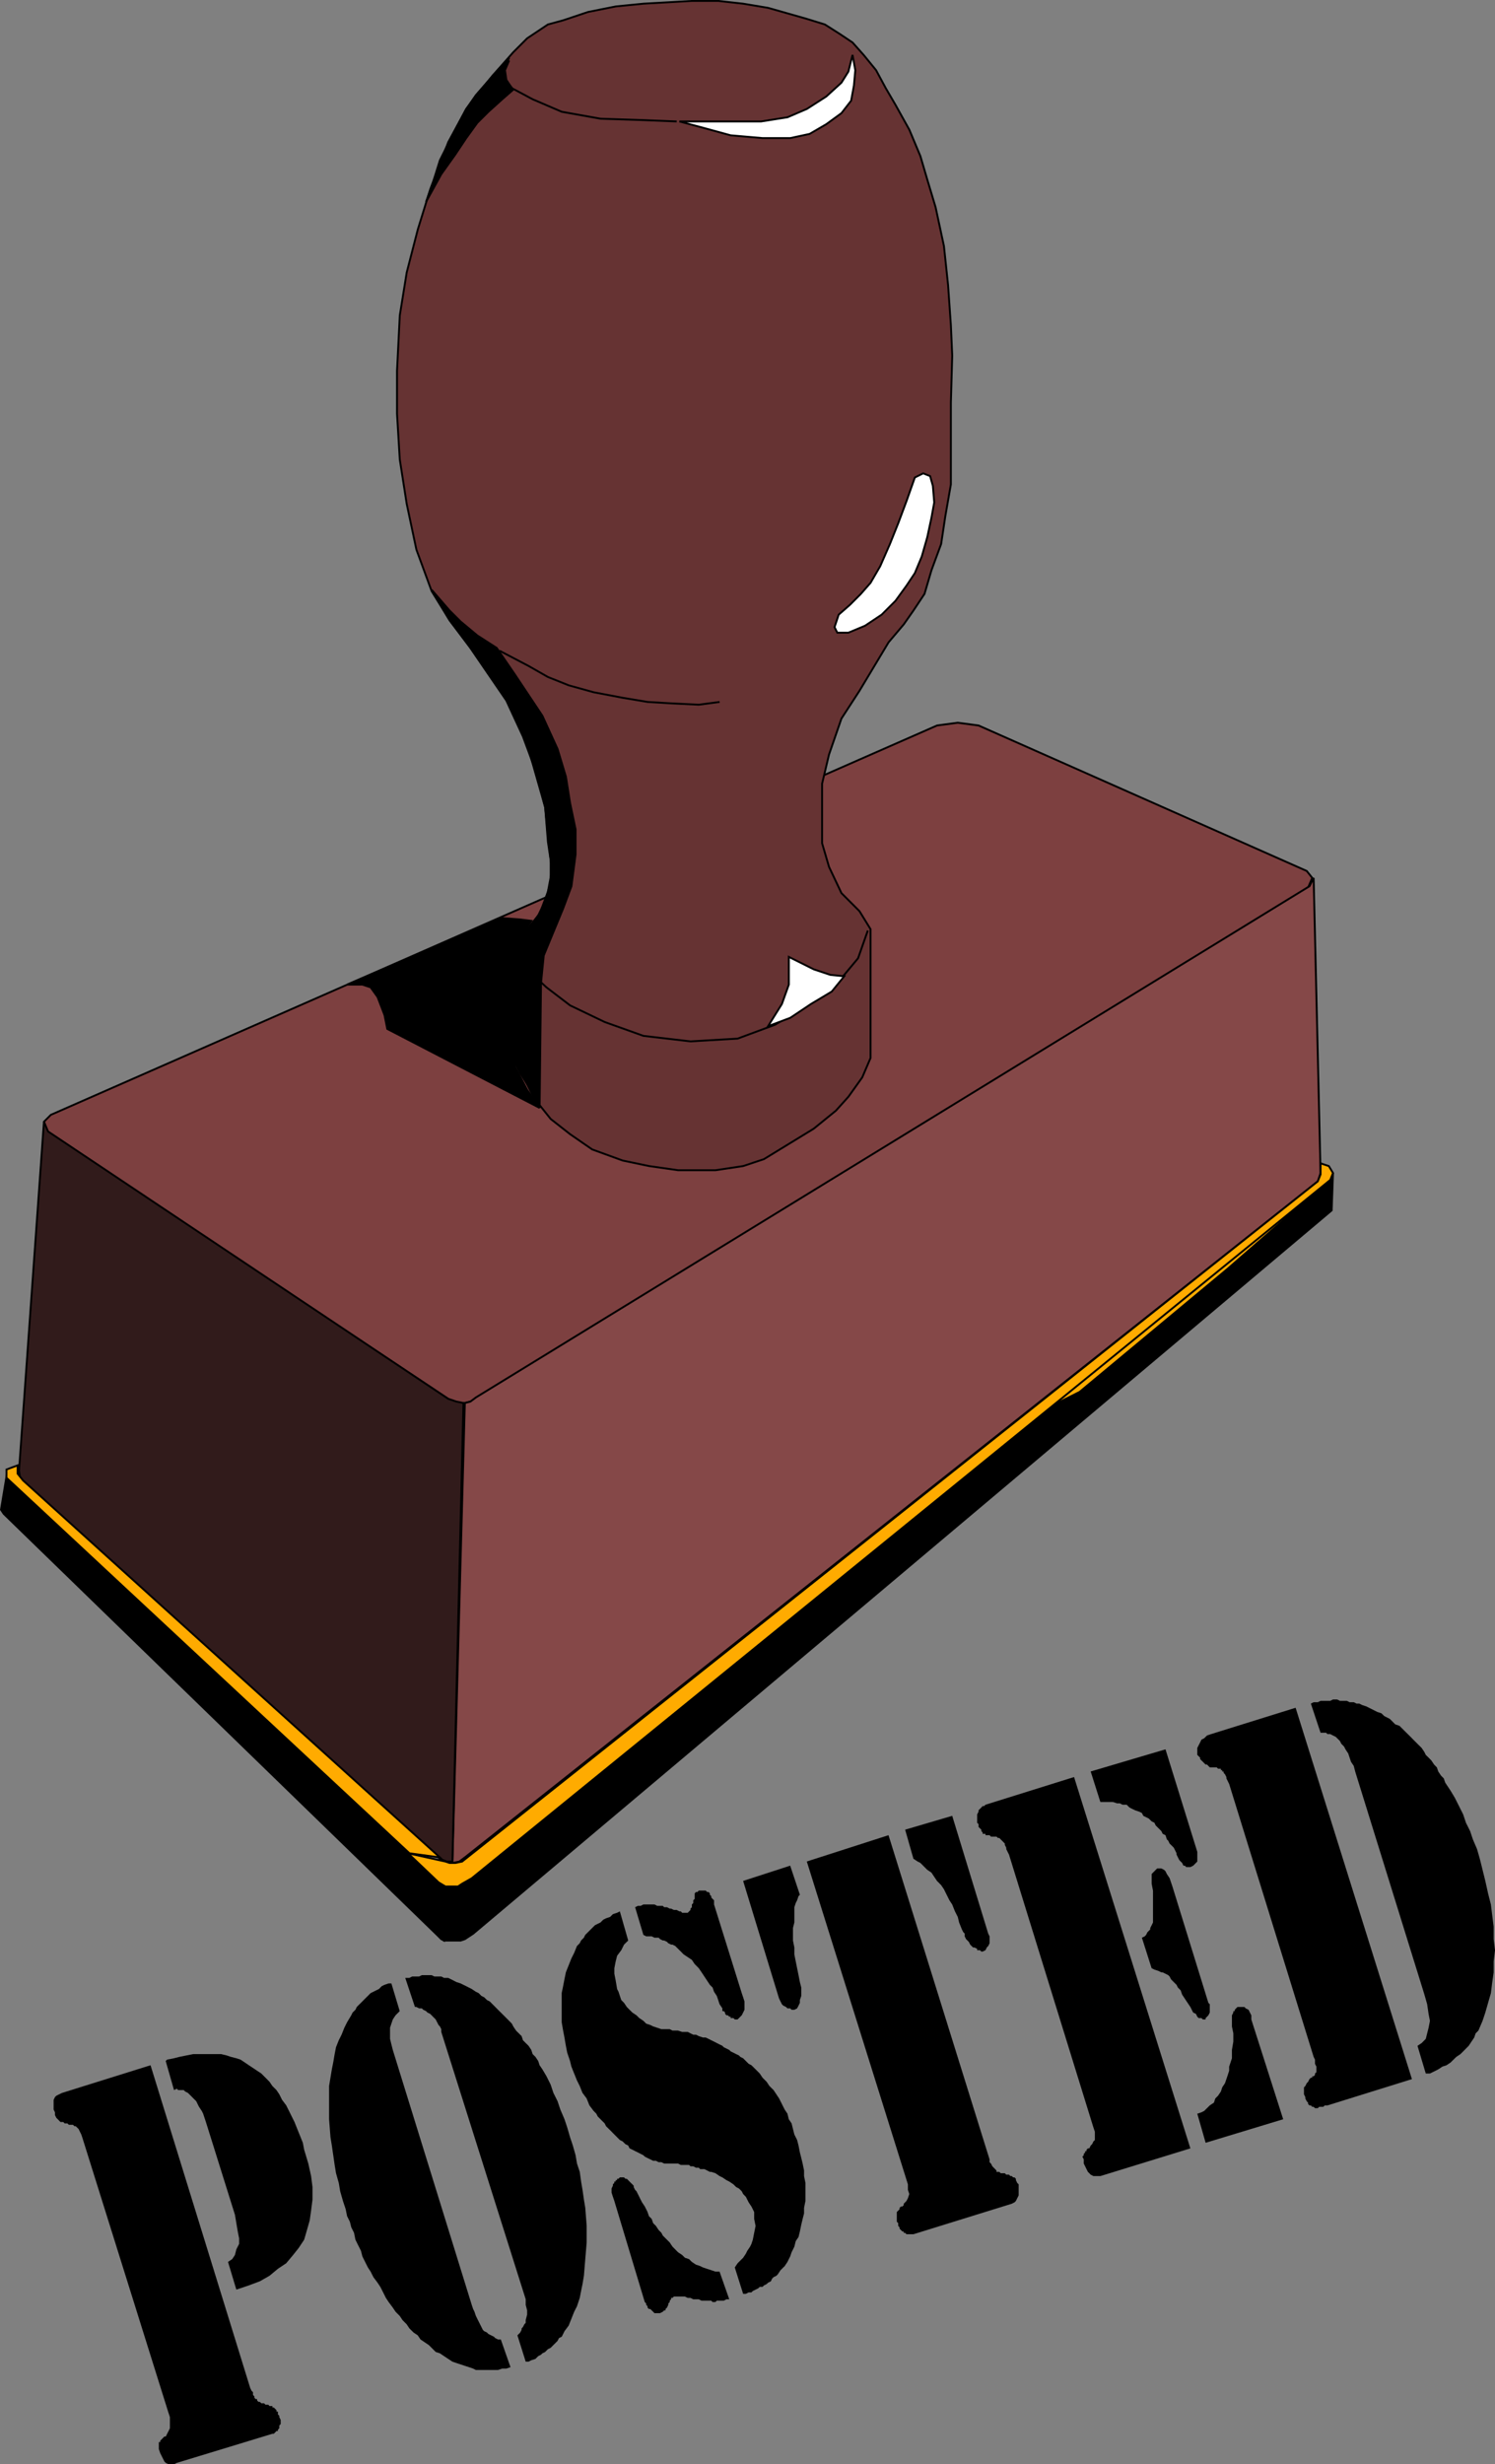
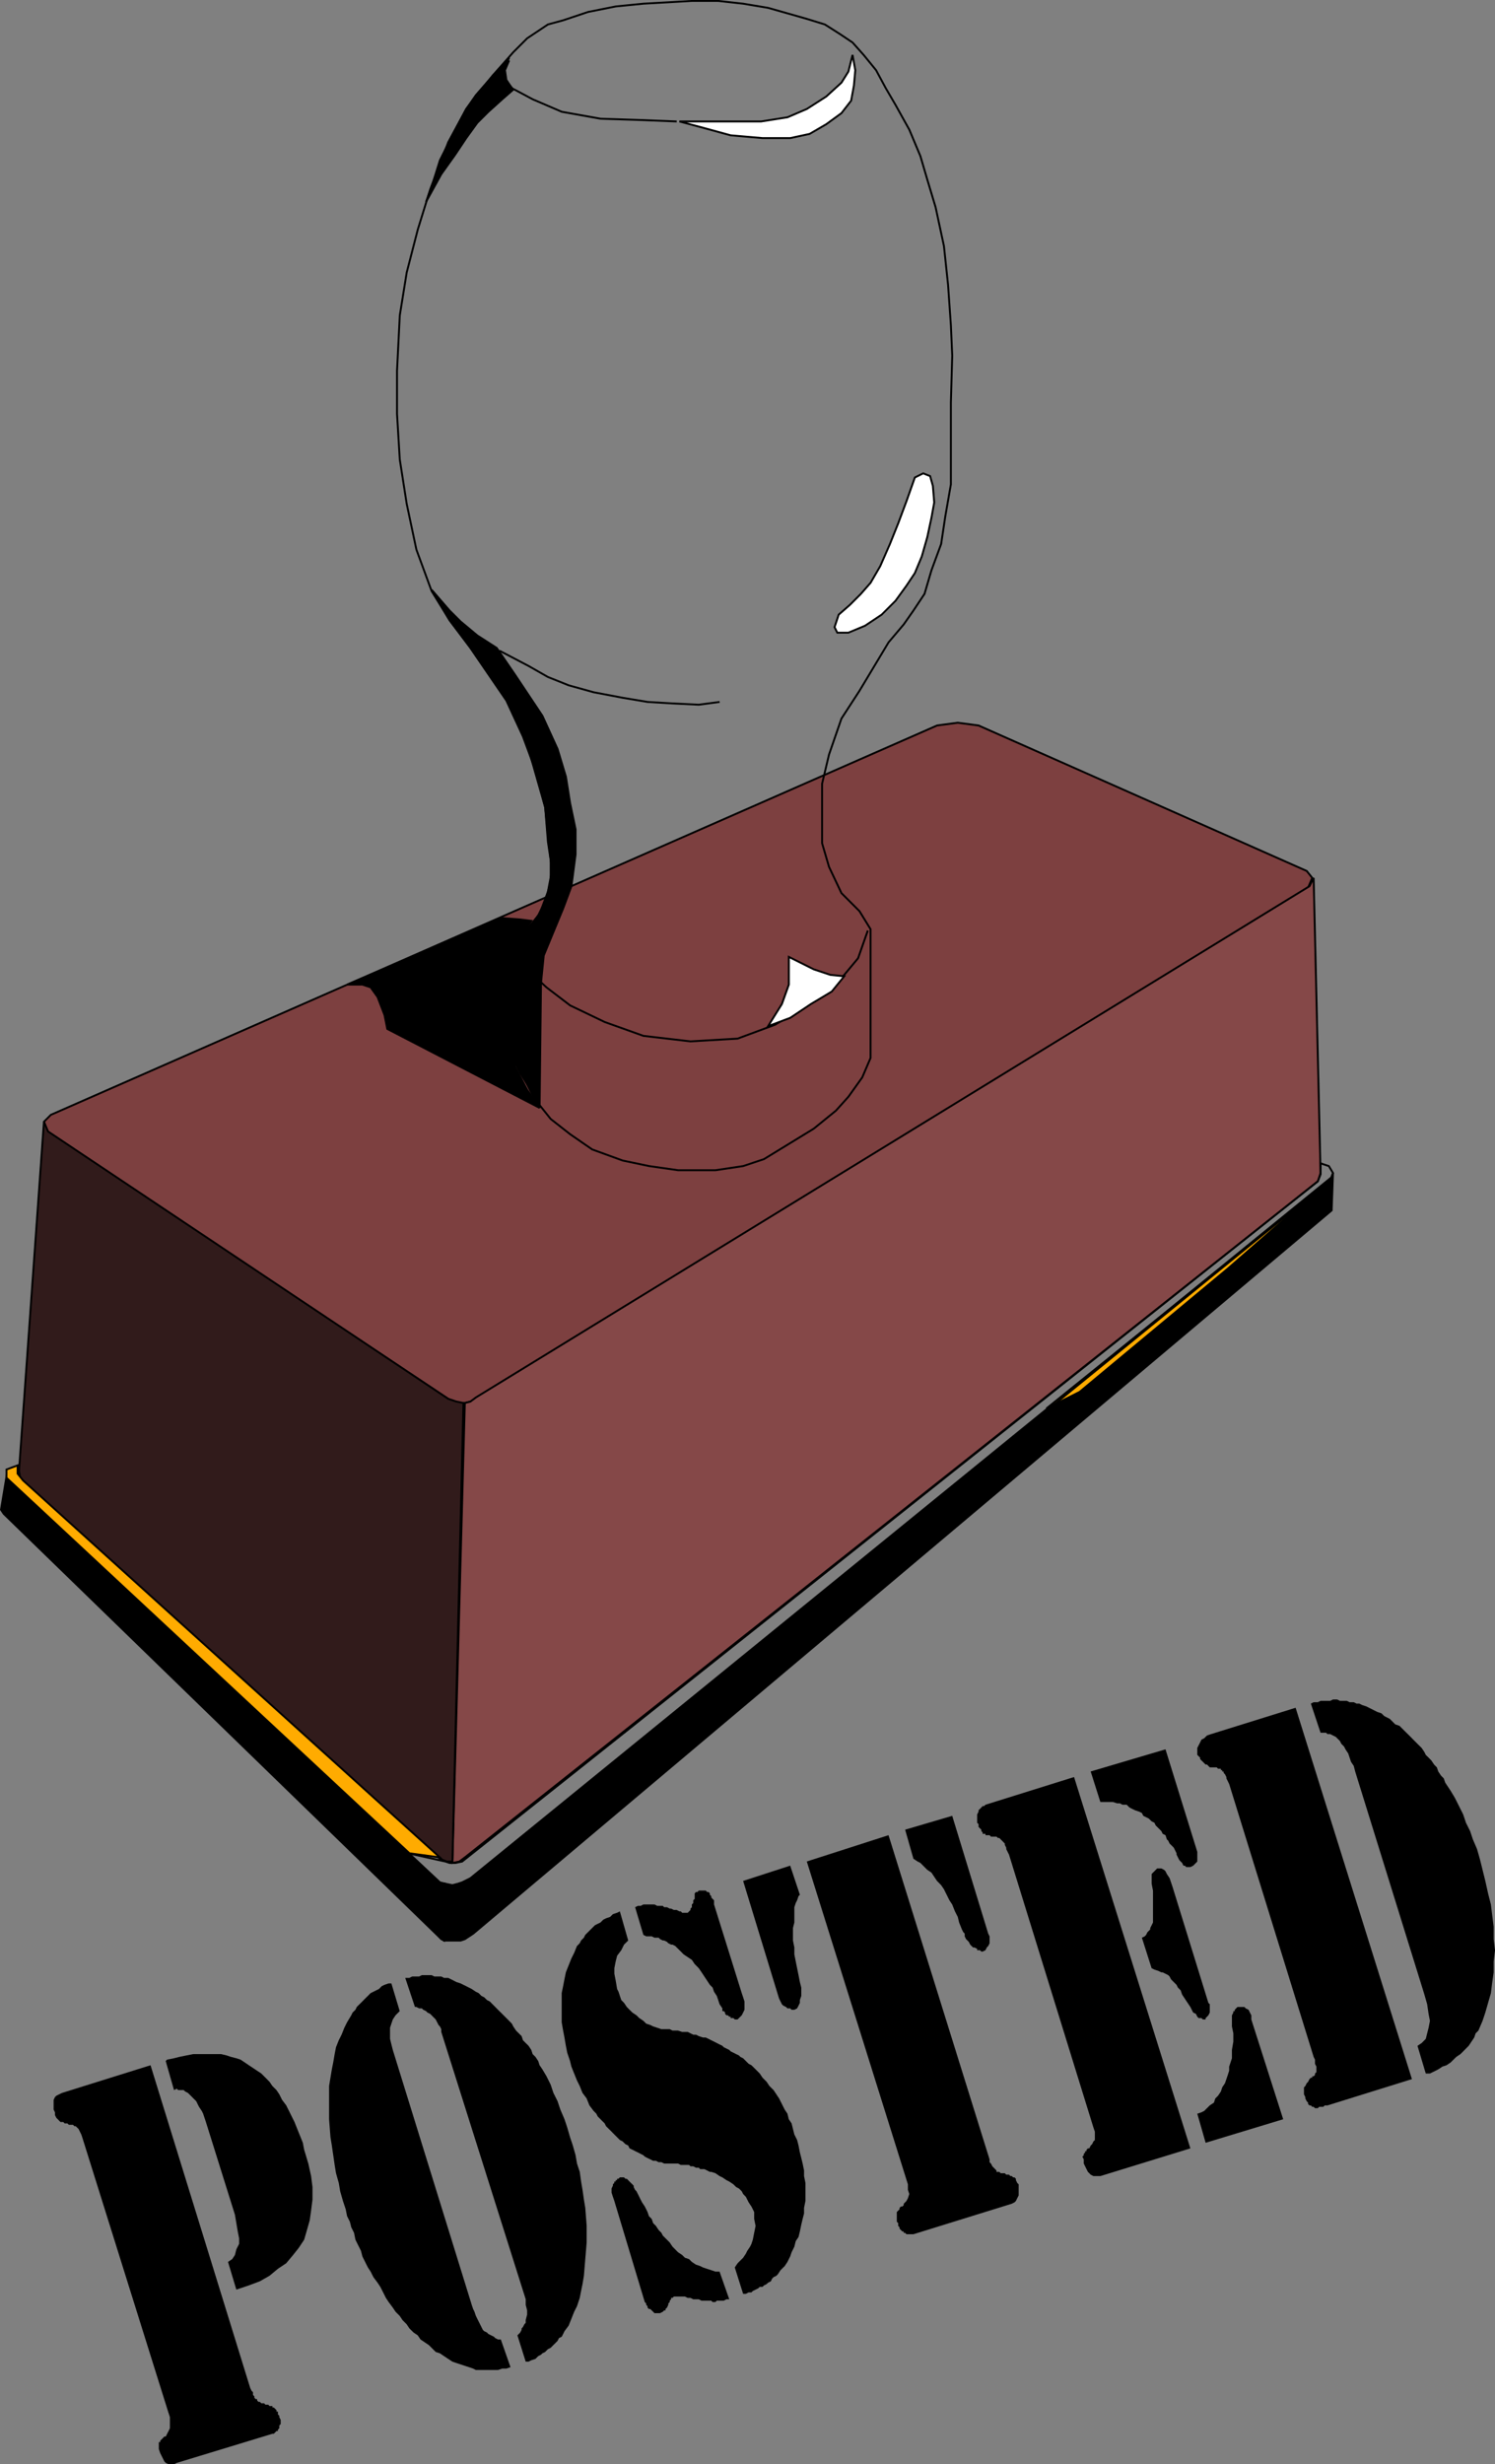
<svg xmlns="http://www.w3.org/2000/svg" width="107.97" height="177.865">
  <rect width="100%" height="100%" fill="#808080" stroke="none" />
  <path fill="#7d4040" d="m67.673 52.365 1.5-.2 1.5.2 23.7 10.5.398.5-.301.703-60.098 36.898-.402.2-.399.101h-.5l-.699-.3-28.902-19.2-.297-.8.5-.5 64-28.102" />
  <path fill="none" stroke="#000" stroke-width=".136" d="m67.673 52.365 1.5-.2 1.5.2 23.7 10.5.398.5-.301.703-60.098 36.898-.402.2-.399.101h-.5l-.699-.3-28.902-19.2-.297-.8.5-.5zm0 0" />
-   <path fill="#633" d="m39.571 60.767-.199-2.5-1.199-4.199-1.203-3-1.899-2.902-2.601-3.399-1.297-2.101-1.102-3-.699-3.301-.5-3.2-.199-3.3v-3.098l.2-4 .5-3.101.8-3.098.898-2.902 1.301-3.399 1.301-2.402 1.898-2.399 1.5-1.699 1-1 1.5-1 1.102-.3L42.47.864l2-.399 2-.199 1.8-.101 1.7-.098h1.902l1.801.2 1.797.3 1.402.398 1.399.399 1.3.402 1.102.7.898.601.801.898.899 1.102.699 1.297.703 1.203 1 1.797.797 1.902.5 1.7.601 2 .602 2.8.297 2.801.203 2.898.098 2.2-.098 3.402v5.898l-.402 2.301-.301 2-.7 1.899-.5 1.699-.8 1.203-.7 1-1.097 1.297-2.102 3.5-1.3 2-.899 2.601-.5 2.102v4.297l.5 1.703.899 1.898 1.3 1.301.801 1.301v9.297l-.601 1.402-1 1.399-.899 1-1.601 1.3-1.801 1.102-1.797 1.098-1.5.5-2 .3H48.97l-2.098-.3-1.902-.399-2.2-.8-1.597-1.102-1.402-1.098-1.2-1.5-.8-1.601-.5-.801v-8.5l.8-1.297.899-1.102.601-1.601.301-1.598-.3-2" />
  <path fill="none" stroke="#000" stroke-width=".136" d="m39.571 60.767-.199-2.5-1.199-4.199-1.203-3-1.899-2.902-2.601-3.399-1.297-2.101-1.102-3-.699-3.301-.5-3.2-.199-3.3v-3.098l.2-4 .5-3.101.8-3.098.898-2.902 1.301-3.399 1.301-2.402 1.898-2.399 1.5-1.699 1-1 1.5-1 1.102-.3L42.47.864l2-.399 2-.199 1.8-.101 1.7-.098h1.902l1.801.2 1.797.3 1.402.398 1.399.399 1.3.402 1.102.7.898.601.801.898.899 1.102.699 1.297.703 1.203 1 1.797.797 1.902.5 1.7.601 2 .602 2.8.297 2.801.203 2.898.098 2.2-.098 3.402v5.898l-.402 2.301-.301 2-.7 1.899-.5 1.699-.8 1.203-.7 1-1.097 1.297-2.102 3.5-1.3 2-.899 2.601-.5 2.102v4.297l.5 1.703.899 1.898 1.3 1.301.801 1.301v9.297l-.601 1.402-1 1.399-.899 1-1.601 1.3-1.801 1.102-1.797 1.098-1.5.5-2 .3H48.97l-2.098-.3-1.902-.399-2.2-.8-1.597-1.102-1.402-1.098-1.2-1.5-.8-1.601-.5-.801v-8.5l.8-1.297.899-1.102.601-1.601.301-1.598zm0 0" />
  <path fill="#854848" d="m33.571 101.267.399-.101.402-.301 60.2-36.899.3-.601.5 21.3-.199.602-61.602 48.801-.398.297-.5.101.898-33.199" />
  <path fill="none" stroke="#000" stroke-width=".136" d="m33.571 101.267.399-.101.402-.301 60.2-36.899.3-.601.5 21.3-.199.602-61.602 48.801-.398.297-.5.101zm0 0" />
  <path fill="#311b1b" d="m3.173 80.966.297.7 28.902 19.3.598.2.5.101-.797 33.098h-.402l-.5-.2L1.47 106.768l-.098-.601 1.801-25.2" />
  <path fill="none" stroke="#000" stroke-width=".136" d="m3.173 80.966.297.7 28.902 19.3.598.2.5.101-.797 33.098h-.402l-.5-.2L1.47 106.768l-.098-.601zm0 0" />
  <path d="m32.071 140.068.102-4.102-.402-.101L.47 106.568l-.399 2.398.2.301 31.3 30.399.301.3.2.102" />
  <path fill="none" stroke="#000" stroke-width=".136" d="m32.071 140.068.102-4.102-.402-.101L.47 106.568l-.399 2.398.2.301 31.3 30.399.301.3zm0 0" />
  <path d="M32.071 140.068h1.2l.3-.102.602-.398 62-52.203.098-2.7-.098.301-62.203 50.602-.598.297-.3.101-.399.102-.5-.102-.102 4.102" />
  <path fill="none" stroke="#000" stroke-width=".136" d="M32.071 140.068h1.2l.3-.102.602-.398 62-52.203.098-2.7-.098.301-62.203 50.602-.598.297-.3.101-.399.102-.5-.102zm0 0" />
  <path fill="#ffab00" d="m75.571 101.666 20.102-16.2-7 6.102-10.703 8.898-2.399 1.2" />
  <path fill="none" stroke="#000" stroke-width=".136" d="m75.571 101.666 20.102-16.2-7 6.102-10.703 8.898zm0 0" />
-   <path fill="#ffab00" d="m95.97 84.166.3.5-.199.5-62 50.402-.699.398-.3.2h-.899l-.5-.301-2.203-2.098 2.703.598.297.101h.402l.5-.101 61.801-49.098.2-.5v-.8l.597.199" />
  <path fill="none" stroke="#000" stroke-width=".136" d="m95.97 84.166.3.5-.199.5-62 50.402-.699.398-.3.2h-.899l-.5-.301-2.203-2.098 2.703.598.297.101h.402l.5-.101 61.801-49.098.2-.5v-.8zm0 0" />
  <path fill="#ffab00" d="M29.571 133.767.47 106.666v-.598l.8-.3v.597l.403.5 30.098 27.203-2.2-.3" />
  <path fill="none" stroke="#000" stroke-width=".136" d="M29.571 133.767.47 106.666v-.598l.8-.3v.597l.403.5 30.098 27.203zm0 0" />
  <path fill="#fff" d="m61.571 3.966-.3 1.2-.5.8-1.098 1-1.402.899-1.399.601-1.902.301h-5.9l1.5.399 2.2.601 2.3.2h2l1.399-.301 1.203-.7 1.098-.8.699-.899.203-1.101.098-1.098-.2-1.102" />
  <path fill="none" stroke="#000" stroke-width=".136" d="m61.571 3.966-.3 1.2-.5.8-1.098 1-1.402.899-1.399.601-1.902.301h-5.9l1.5.399 2.2.601 2.3.2h2l1.399-.301 1.203-.7 1.098-.8.699-.899.203-1.101.098-1.098zM48.872 8.767l-2.5-.101-3-.098-2.8-.5-2.102-.902-1.5-.801-.399-.598-.101-.699.3-.703" />
  <path fill="#fff" d="m66.673 34.166-.602.3-.601 1.7-.598 1.601-.601 1.5-.7 1.598-.699 1.203-.699.797-.8.8-.802.7-.3.902.199.399h.8l1.2-.5 1.203-.801 1-1 .797-1.098.601-.902.5-1.2.399-1.398.3-1.402.2-1.098-.098-1.199-.199-.703-.5-.2" />
  <path fill="none" stroke="#000" stroke-width=".136" d="m66.673 34.166-.602.3-.601 1.7-.598 1.601-.601 1.5-.7 1.598-.699 1.203-.699.797-.8.8-.802.7-.3.902.199.399h.8l1.2-.5 1.203-.801 1-1 .797-1.098.601-.902.5-1.2.399-1.398.3-1.402.2-1.098-.098-1.199-.199-.703zm-14.703 16.5-1.5.199-2-.098-1.7-.101-1.8-.301-2.098-.399-1.8-.5-1.5-.601-1.399-.797-2.102-1.102m1.102 21.399 1 1.703 1.297 1.2 1.703 1.3 2.5 1.2 2.797 1 3.402.398 3.399-.2 2.699-1 2.203-1.3 1.7-1.098 1.097-1.203 1-1.2.703-2" />
  <path fill="#fff" d="m60.97 70.466-1-.101-1.2-.399-1.8-.898v2l-.5 1.398-1 1.602 1.601-.602 1.5-1 1.5-.898.899-1.102" />
  <path fill="none" stroke="#000" stroke-width=".136" d="m60.97 70.466-1-.101-1.2-.399-1.8-.898v2l-.5 1.398-1 1.602 1.601-.602 1.5-1 1.5-.898zm0 0" />
  <path d="m40.673 65.568-.703 1.7-.7 1.698-.199 2-.898-.898-.902-1.703.5-.797 1.101-1.5.5-1 .399-1.402v-1.598l-.2-1.8-.199-2-.601-2.403-1-2.7-1.2-2.597-2.601-3.8-1.5-2-1.297-2.2 1.297 1.5.8.797 1.2 1 1.402.902 1.301 1.899 2 3 1.098 2.402.601 2 .301 1.898.398 1.899v1.8l-.3 2.301-.598 1.602" />
  <path fill="none" stroke="#000" stroke-width=".136" d="m40.673 65.568-.703 1.7-.7 1.698-.199 2-.898-.898-.902-1.703.5-.797 1.101-1.5.5-1 .399-1.402v-1.598l-.2-1.8-.199-2-.601-2.403-1-2.7-1.2-2.597-2.601-3.8-1.5-2-1.297-2.2 1.297 1.5.8.797 1.2 1 1.402.902 1.301 1.899 2 3 1.098 2.402.601 2 .301 1.898.398 1.899v1.8l-.3 2.301zm0 0" />
  <path d="m36.27 66.267 1.301.098.801.101-.601.899-.598 1v8.601l.898 1.7.899 1.3-11-5.699-.2-1-.5-1.3-.5-.7-.597-.199h-1.102l11.2-4.8" />
  <path fill="none" stroke="#000" stroke-width=".136" d="m36.27 66.267 1.301.098.801.101-.601.899-.598 1v8.601l.898 1.7.899 1.3-11-5.699-.2-1-.5-1.3-.5-.7-.597-.199h-1.102zm0 0" />
  <path d="m37.27 76.865.301.601.7 1.102.699 1.398.101-8.898-.898-1-1-1.5.098 8.297" />
  <path fill="none" stroke="#000" stroke-width=".136" d="m37.27 76.865.301.601.7 1.102.699 1.398.101-8.898-.898-1-1-1.5zm0 0" />
  <path d="m34.372 6.865-.699 1-1 1.902-.902 1.801-.5 1.598-.5 1.402 1.101-2 1-1.402.801-1.2.797-1.101.8-.797 1-.902.801-.7-.5-.601-.199-.797.399-.902-1.098 1.199-1.3 1.5" />
  <path fill="none" stroke="#000" stroke-width=".136" d="m34.372 6.865-.699 1-1 1.902-.902 1.801-.5 1.598-.5 1.402 1.101-2 1-1.402.801-1.2.797-1.101.8-.797 1-.902.801-.7-.5-.601-.199-.797.399-.902-1.098 1.199zm0 0" />
  <path d="m93.571 123.267 8.399 26.801-6.098 1.898h-.199l-.102.102h-.3l-.098.098h-.203l-.098-.098h-.101l-.098-.102h-.102l-.101-.101v-.098l-.098-.101-.101-.2v-.101l-.098-.2v-.5l.098-.097.101-.203.098-.098.101-.2.102-.1h.098v-.102h.101l.098-.098v-.102l.102-.097v-.403l-.102-.199v-.3l-.098-.2-6.101-19.699-.098-.2-.102-.202v-.098l-.101-.2-.098-.1v-.102h-.101v-.098h-.098v-.102h-.203l-.098-.097h-.5l-.101-.102-.098-.101h-.102l-.101-.098-.098-.102-.101-.097-.098-.102v-.102l-.102-.097-.101-.102v-.5l.203-.398.098-.2.199-.101.203-.2.297-.1 6.101-1.9m1.102-.3.2-.101h.3l.2-.098h.698l.2-.101h.3l.2.101h.5l.199.098h.3l.2.101h.203l.2.102.3.098.2.101.198.098.399.203.3.098.2.199.203.102.2.101.398.399.3.101.399.399.203.199.2.199.198.203.399.399.203.199.2.3.097.2.203.199.2.203.198.297.2.203.101.297.2.3.199.2.101.3.399.602.3.5.301.598.301.602.2.601.3.598.2.601.3.7.2.699.398 1.601.199.899.203.8.098.801.101.801v.899l.098.8-.098.801v.797l-.101.703-.098.797-.203.703-.2.7-.199.597-.3.703-.2.2-.101.3-.2.297-.199.3-.199.2-.199.203-.203.2-.297.199-.203.199-.2.199-.3.203-.297.098-.3.199-.2.102-.402.199h-.301l-.598-2 .301-.2.297-.3.101-.399.102-.402.098-.5-.098-.5-.102-.7-.199-.698-5-16.102-.101-.398-.2-.301-.101-.301-.098-.297-.199-.3-.102-.2-.199-.203-.101-.2-.301-.3-.2-.098-.199-.101h-.199l-.101-.098h-.399l-.699-2.101m-17.102 5.3 8.399 26.801-6.5 2h-.5l-.2-.102-.097-.101-.102-.098-.101-.199-.098-.203-.101-.2v-.3l-.098-.2.098-.097v-.102l.101-.101v-.098h.098v-.101l.101-.098h.102l.098-.203.101-.098.098-.2.102-.1v-.602l-.102-.297-6.098-19.703-.101-.2-.098-.199v-.101l-.102-.2v-.097l-.101-.102-.098-.101-.101-.098-.098-.102h-.102l-.101-.097h-.399l-.101-.102h-.297v-.101h-.203v-.098l-.098-.102v-.097l-.101-.102-.098-.101v-.2l-.102-.097v-.602l.102-.199v-.101l.2-.2.097-.101h.101l.102-.098 6.398-2m8.899 24.301.3-.102.2-.101.203-.2.2-.199.3-.199.098-.3.199-.2.203-.3.098-.301.199-.301.102-.297.101-.3.098-.302v-.3l.101-.301.098-.297v-.602l.102-.601v-.598l-.102-.5v-.8l.102-.2v-.101h.101v-.098l.098-.102.101-.101h.5l.098.101.203.102.098.2.102.198v.301l2.3 7.2-5.601 1.699-.602-2.098m-7.7-24.703 5.403-1.598 2.297 7.399v.699l-.098.101-.199.2-.203.101h-.297l-.102-.101h-.101l-.098-.2-.2-.199-.1-.199-.102-.203v-.098l-.098-.199-.101-.203-.2-.2-.101-.097-.098-.203-.101-.098-.098-.3-.203-.102-.098-.2-.2-.199-.202-.199-.098-.2-.2-.1-.202-.2-.2-.101-.199-.098-.101-.203-.2-.098-.3-.102-.2-.097-.199-.102-.199-.199h-.3l-.2-.102h-.199l-.3-.097h-.903l-.7-2.203m3.7 12 .203-.098.098-.101.101-.2.2-.199v-.101l.101-.2.098-.199v-2.3l-.098-.5v-.7l.098-.101.101-.098.098-.102.102-.101h.3l.2.101.101.102.098.2.2.3.1.297.102.3 2.598 8.403.101.098v.601l-.101.2-.098.101-.101.098v.101h-.2l-.101-.101h-.2l-.101-.098-.098-.203-.199-.098-.102-.199-.101-.203-.2-.297-.398-.602-.101-.3-.2-.2-.101-.199-.2-.199-.199-.203-.101-.2-.098-.097-.2-.102-.202-.101h-.098l-.2-.098-.3-.101-.2-.098-.702-2.203m-17.098-7.797 3.399-1 2.601 8.5.098.2v.5l-.098.198-.101.102-.098.2-.203.097h-.098l-.101-.098h-.2v-.101l-.199-.098h-.101l-.098-.102-.102-.101-.101-.2-.2-.199-.097-.199v-.199l-.102-.102-.101-.199-.2-.5-.097-.402-.203-.399-.2-.5-.199-.3-.199-.399-.2-.402-.202-.297-.297-.3-.203-.302-.2-.3-.3-.2-.5-.5-.2-.101-.3-.2-.598-2.097m-8.301 2.598.7 2.101-.098.098-.102.3-.101.2-.098.3v1.102l-.101.399v.902l.101.5v.5l.098.5.203 1 .098.5.101.398v.602l-.101.297v.203l-.098.2-.102.198-.199.102h-.199l-.102-.102h-.199l-.101-.101-.2-.098-.101-.101-.098-.2-.101-.199-2.598-8.5 3.398-1.101m1.199-.301 5.903-1.899 7.297 23.399v.203l.101.098.102.199.098.101.199.2v.101h.203l.098.098h.3l.102.102h.2l.097.101h.102l.101.098h.098l.101.101v.098l.098.203.102.098v.8l-.102.2-.098.2-.101.1-.2.102-7.1 2.2h-.5l-.099-.102h-.101v-.098h-.098l-.203-.203v-.098l-.098-.101v-.2l-.101-.101v-.7l.199-.199v-.101l.102-.098h.101l.098-.101v-.098l.101-.102.098-.101.102-.2.101-.3-.101-.297v-.402l-7.301-23.301m-13.501 3.601.602 2.102-.3.297-.2.402-.3.399-.102.402-.098.5v.398l.098.5.101.602.102.2.098.3.101.297.2.203.199.297.199.203.203.2.297.198.203.2.297.199.203.203.297.098.203.101.297.098.3.102h.602l.2.101h.398l.3.098h.403l.2.101.199.098h.199l.199.102.3.101h.2l.203.098.2.101.199.098.398.203.203.098.098.102.199.097.203.102.098.101.199.098.203.102.2.097.097.102.203.101.399.399.199.101.3.297.301.301.2.3.3.302.2.3.3.297.399.602.2.398.202.403.2.3.097.399.203.3.098.4.101.401.2.399.101.398.098.5.102.403.097.398.102.5v.402l.101.5v1.297l-.101.5v.403l-.102.398-.097.402-.102.5-.098.399-.203.3-.098.4-.199.401-.101.297-.2.403-.199.3-.3.297-.2.301-.101.102-.2.097-.101.102-.098.2-.203.1-.098.098-.199.102-.101.101h-.2l-.101.098-.2.102-.199.097-.101.102h-.2l-.199.102h-.199l-.602-1.903.2-.3.199-.2.203-.199.2-.3.097-.2.203-.3.098-.2.101-.3.098-.5.102-.5-.102-.5v-.5l-.098-.2-.101-.2-.2-.3-.101-.2-.098-.198-.199-.204-.101-.199-.2-.199-.199-.102-.203-.199-.297-.199-.203-.102-.297-.199-.203-.097-.297-.204-.3-.097h-.102l-.2-.102-.199-.098h-.3l-.102-.101h-.2l-.199-.102h-.199l-.101-.097h-.598l-.203-.102h-1l-.2-.098h-.199l-.199-.101h-.199l-.203-.102-.2-.097-.199-.102-.101-.098-.399-.203-.199-.098-.199-.101-.203-.098-.098-.203-.199-.098-.203-.199-.2-.101-.5-.5-.097-.102-.203-.2-.2-.198-.097-.2-.203-.199-.098-.101-.2-.2-.1-.199-.2-.203-.3-.398-.2-.5-.3-.399-.2-.5-.2-.402-.202-.5-.2-.5-.097-.399-.203-.601-.098-.5-.102-.598-.097-.5-.102-.601v-2.102l.102-.5.097-.5.102-.5.398-1 .2-.398.203-.5.199-.2.098-.199.203-.203.098-.2.699-.698.203-.102.2-.098.198-.199.2-.101.3-.102.2-.2.3-.097.2-.101m7.199 25.999.703 2h-.203l-.2.102h-.5l-.097.098h-.203l-.098-.098h-.7l-.202-.102h-.399l-.199-.101h-.199l-.203-.098h-.797l-.102.098h-.101v.101l-.098.102v.098l-.101.101v.098l-.098.203-.102.098v.101h-.101l-.098.098-.2.102h-.401l-.098-.102-.102-.098-.101-.101h-.098l-.102-.098v-.102l-.097-.101v-.098l-.102-.101-2.199-7.301-.102-.297-.097-.3v-.302l.097-.199v-.101l.102-.098v-.102h.098v-.101h.101v-.098h.102l.098-.101h.3l.102.101h.098l.101.098.098.101.101.102.102.098.098.101v.098l.101.203.098.098.101.199.102.203.098.2.101.199.2.3.101.2.098.199.101.3.2.2.101.3.2.2.199.3.199.2.101.199.5.5.2.3.199.2.199.203.3.2.2.199.3.101.2.2.3.199.302.101.199.098.3.101.301.098.301.102h.297m-6.098-26.301.2-.098h.199l.199-.102h.8l.2.102h.402l.098.098h.203l.2.101h.097l.203.098h.2l.199.101h.101l.098.102h.402l.098-.102.101-.101v-.098l.098-.101v-.2l.102-.101v-.2l.101-.097v-.402l.098-.098h.101l.098-.102h.5l.102.102h.101l.098.098v.101l.102.098v.101l.097.102.102.098v.3l2 6.399.101.3.098.301v.602l-.098.2-.101.198-.301.301h-.2l-.101-.101h-.2v-.098h-.097l-.102-.102h-.101l-.098-.101v-.098l-.101-.101h-.098v-.2l-.203-.3-.098-.301-.101-.297-.2-.3-.101-.302-.2-.199-.597-.902-.203-.297-.297-.3-.203-.302-.297-.199-.3-.199-.2-.203-.3-.297-.102-.102-.2-.101h-.101l-.2-.098-.097-.101-.203-.098h-.098l-.2-.102-.1-.101h-.302l-.199-.098h-.398l-.203-.101-.598-2m-17.602 5.5.602 2-.3.3-.2.301-.101.301-.098.297v.8l.098.403.101.398 5.7 18.399.101.3.098.2.101.3.098.2.102.203.101.2.098.198.101.2.098.101.203.098.098.101.2.102.202.098.098.101.2.098h.202l.7 2-.301.102h-.301l-.3.101h-1.599l-.199-.101-.3-.102-.301-.098-.301-.101-.3-.098-.298-.102-.601-.398-.301-.203-.3-.098-.5-.5-.298-.199-.3-.203-.2-.297-.3-.203-.301-.297-.2-.3-.3-.302-.2-.3-.3-.301-.2-.297-.3-.402-.2-.301-.199-.399-.203-.398-.2-.3-.3-.403-.2-.399-.198-.3-.2-.399-.199-.402-.101-.399-.2-.398-.199-.402-.101-.5-.2-.399-.101-.402-.2-.399-.1-.5-.2-.601-.2-.7-.1-.597-.2-.703-.098-.598-.101-.699-.102-.703-.098-.598-.101-1.3v-2.399l.2-1.203.1-.5.102-.598.098-.5.2-.5.202-.402.2-.5.199-.399.3-.5.098-.199.203-.199.098-.203.2-.2.1-.097.2-.203.2-.2.1-.097.2-.203.2-.098.202-.101.2-.098.199-.203.199-.098.3-.102h.2m.999-.398h.301l.2-.101h.5l.199-.098h.703l.2.098h.5l.198.101h.301l.2.098.398.203.3.098.2.101.203.098.398.203.301.2.2.097.199.203.199.098.203.2.2.1.398.4.199.202.203.2.598.597.199.203.101.2.2.3.199.2.203.199.098.3.199.2.203.199.2.3.097.301.203.2.2.3.097.301.203.297.297.5.3.602.2.601.3.598.2.601.3.7.2.601.203.7.2.597.199.703.101.598.2.601.097.7.102.601.101.7.098.597.101 1.3v1.2l-.101 1.203-.098 1.2-.101.597-.102.5-.098.5-.199.602-.203.398-.398 1-.301.402-.098.2-.101.199-.2.101-.101.2-.5.5-.2.101-.199.2-.199.097-.101.102-.2.101-.199.2-.3.097-.2.102h-.203l-.598-1.899.098-.101.102-.102.101-.2v-.097l.098-.101.101-.2.098-.101v-.2l.102-.398v-.3l-.102-.403v-.399l-6.098-19.3v-.2l-.101-.199-.098-.101-.203-.399-.098-.101-.101-.098-.098-.102-.101-.101-.2-.098-.101-.101-.2-.098-.101-.102h-.2l-.198-.101h-.102l-.7-2.098m-17.3 6 .101-.101.5-.098.399-.102.5-.101.5-.098h2l.402.098.301.101.398.102.301.098.301.199.297.203.902.598.301.3.297.301.203.301.297.297.203.3.2.403.3.398.2.399.198.402.2.399.199.5.203.5.2.5.097.5.3 1 .2.902.102.797v.902l-.102.801-.098.7-.199.698-.203.7-.399.601-.398.5-.5.598-.602.402-.601.5-.7.399-.8.3-.899.301-.601-2 .3-.199.2-.3.101-.403.2-.399v-.398l-.098-.5-.203-1.203-2.098-6.7-.101-.3-.098-.297-.102-.203-.199-.297-.101-.203-.098-.2-.203-.199-.098-.101-.2-.2-.1-.097-.2-.102-.101-.101h-.399l-.101-.098-.2.098-.601-2.098m.203 25.399L5.97 154.365l-.098-.297-.101-.203-.098-.2-.102-.097-.101-.102h-.098l-.101-.101H4.97l-.098-.098h-.2l-.1-.101h-.2l-.101-.098-.098-.102-.102-.101-.101-.2v-.199l-.098-.199v-.699l.098-.203.101-.098.2-.101.199-.098 6.402-2 7.2 23.297.1.203.099.098v.199l.101.101v.102l.098.098h.101v.101l.102.098h.098l.101.101h.2l.1.102h.2l.098.098h.203v.101h.098l.101.098.098.102v.101h.102v.2l.101.097v.102l.098.199v.3l-.098.102v.2l-.101.097v.102h-.102l-.098.101-.101.098h-.098l-6.902 2.101-.2.098h-.398l-.203-.098-.098-.101-.101-.2-.098-.199-.102-.199-.101-.3v-.5h.101v-.102l.102-.098.098-.101.101-.102h.098l.203-.398.098-.2v-.8l-.098-.301" />
</svg>